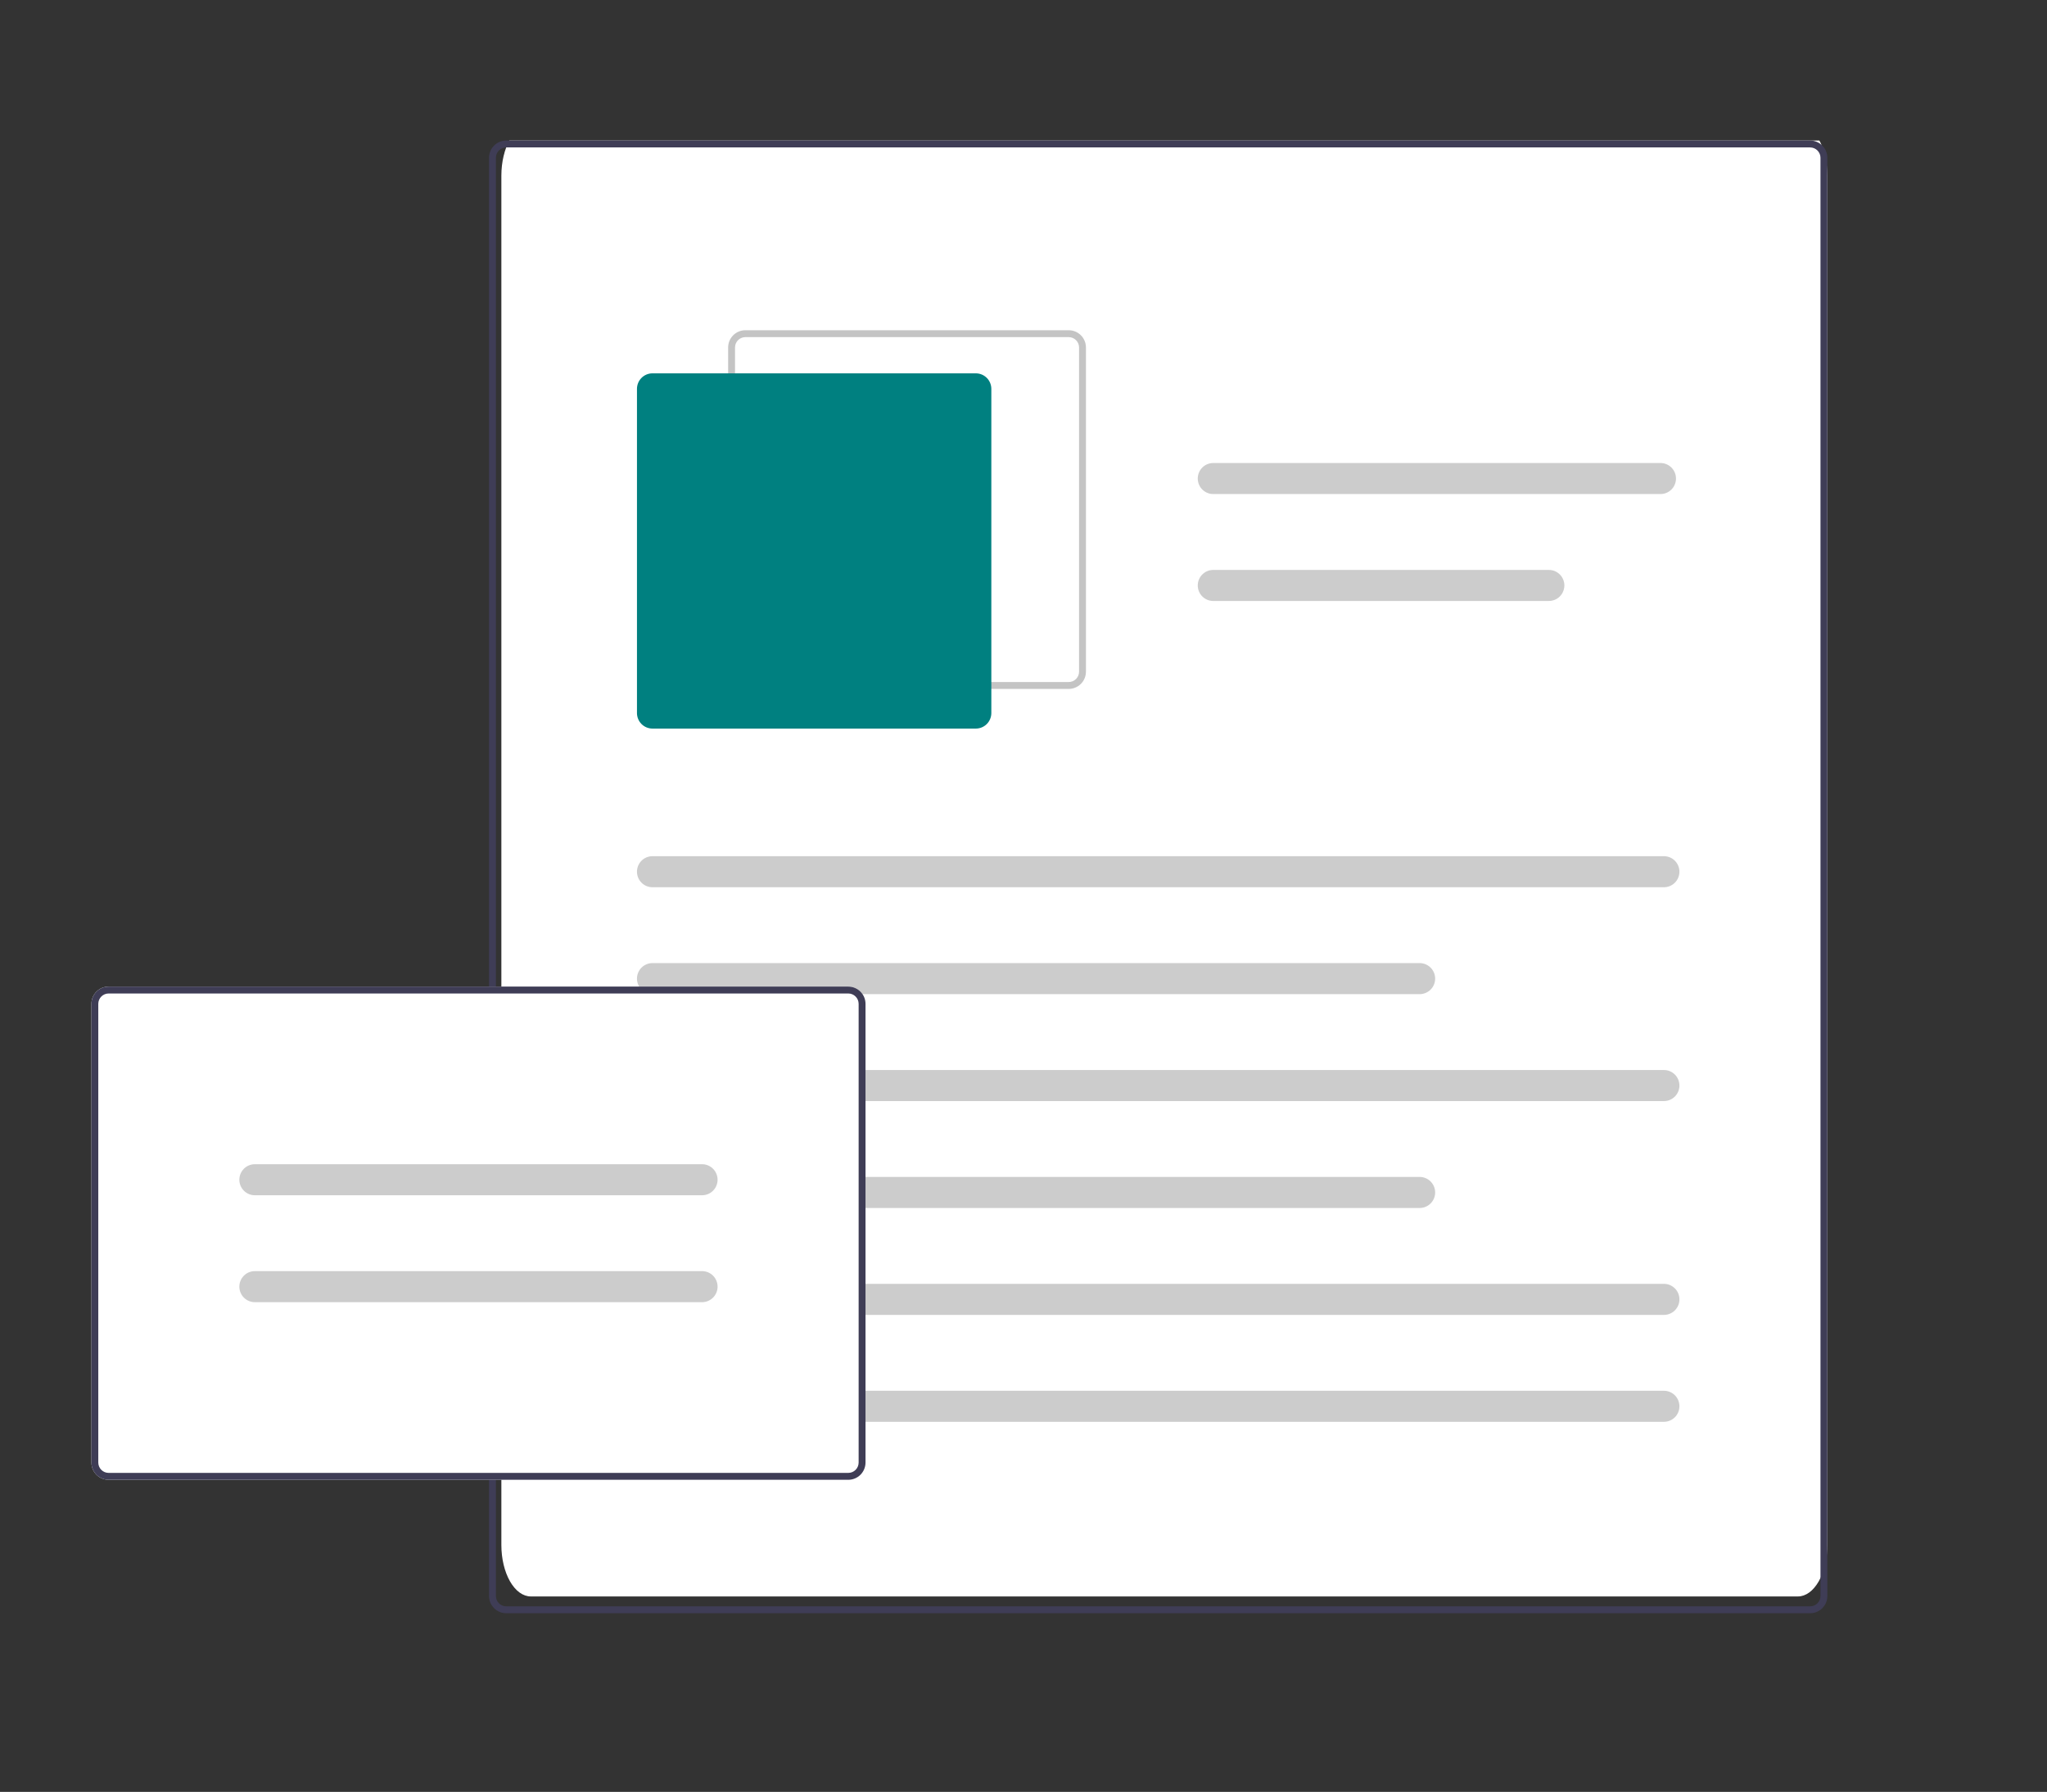
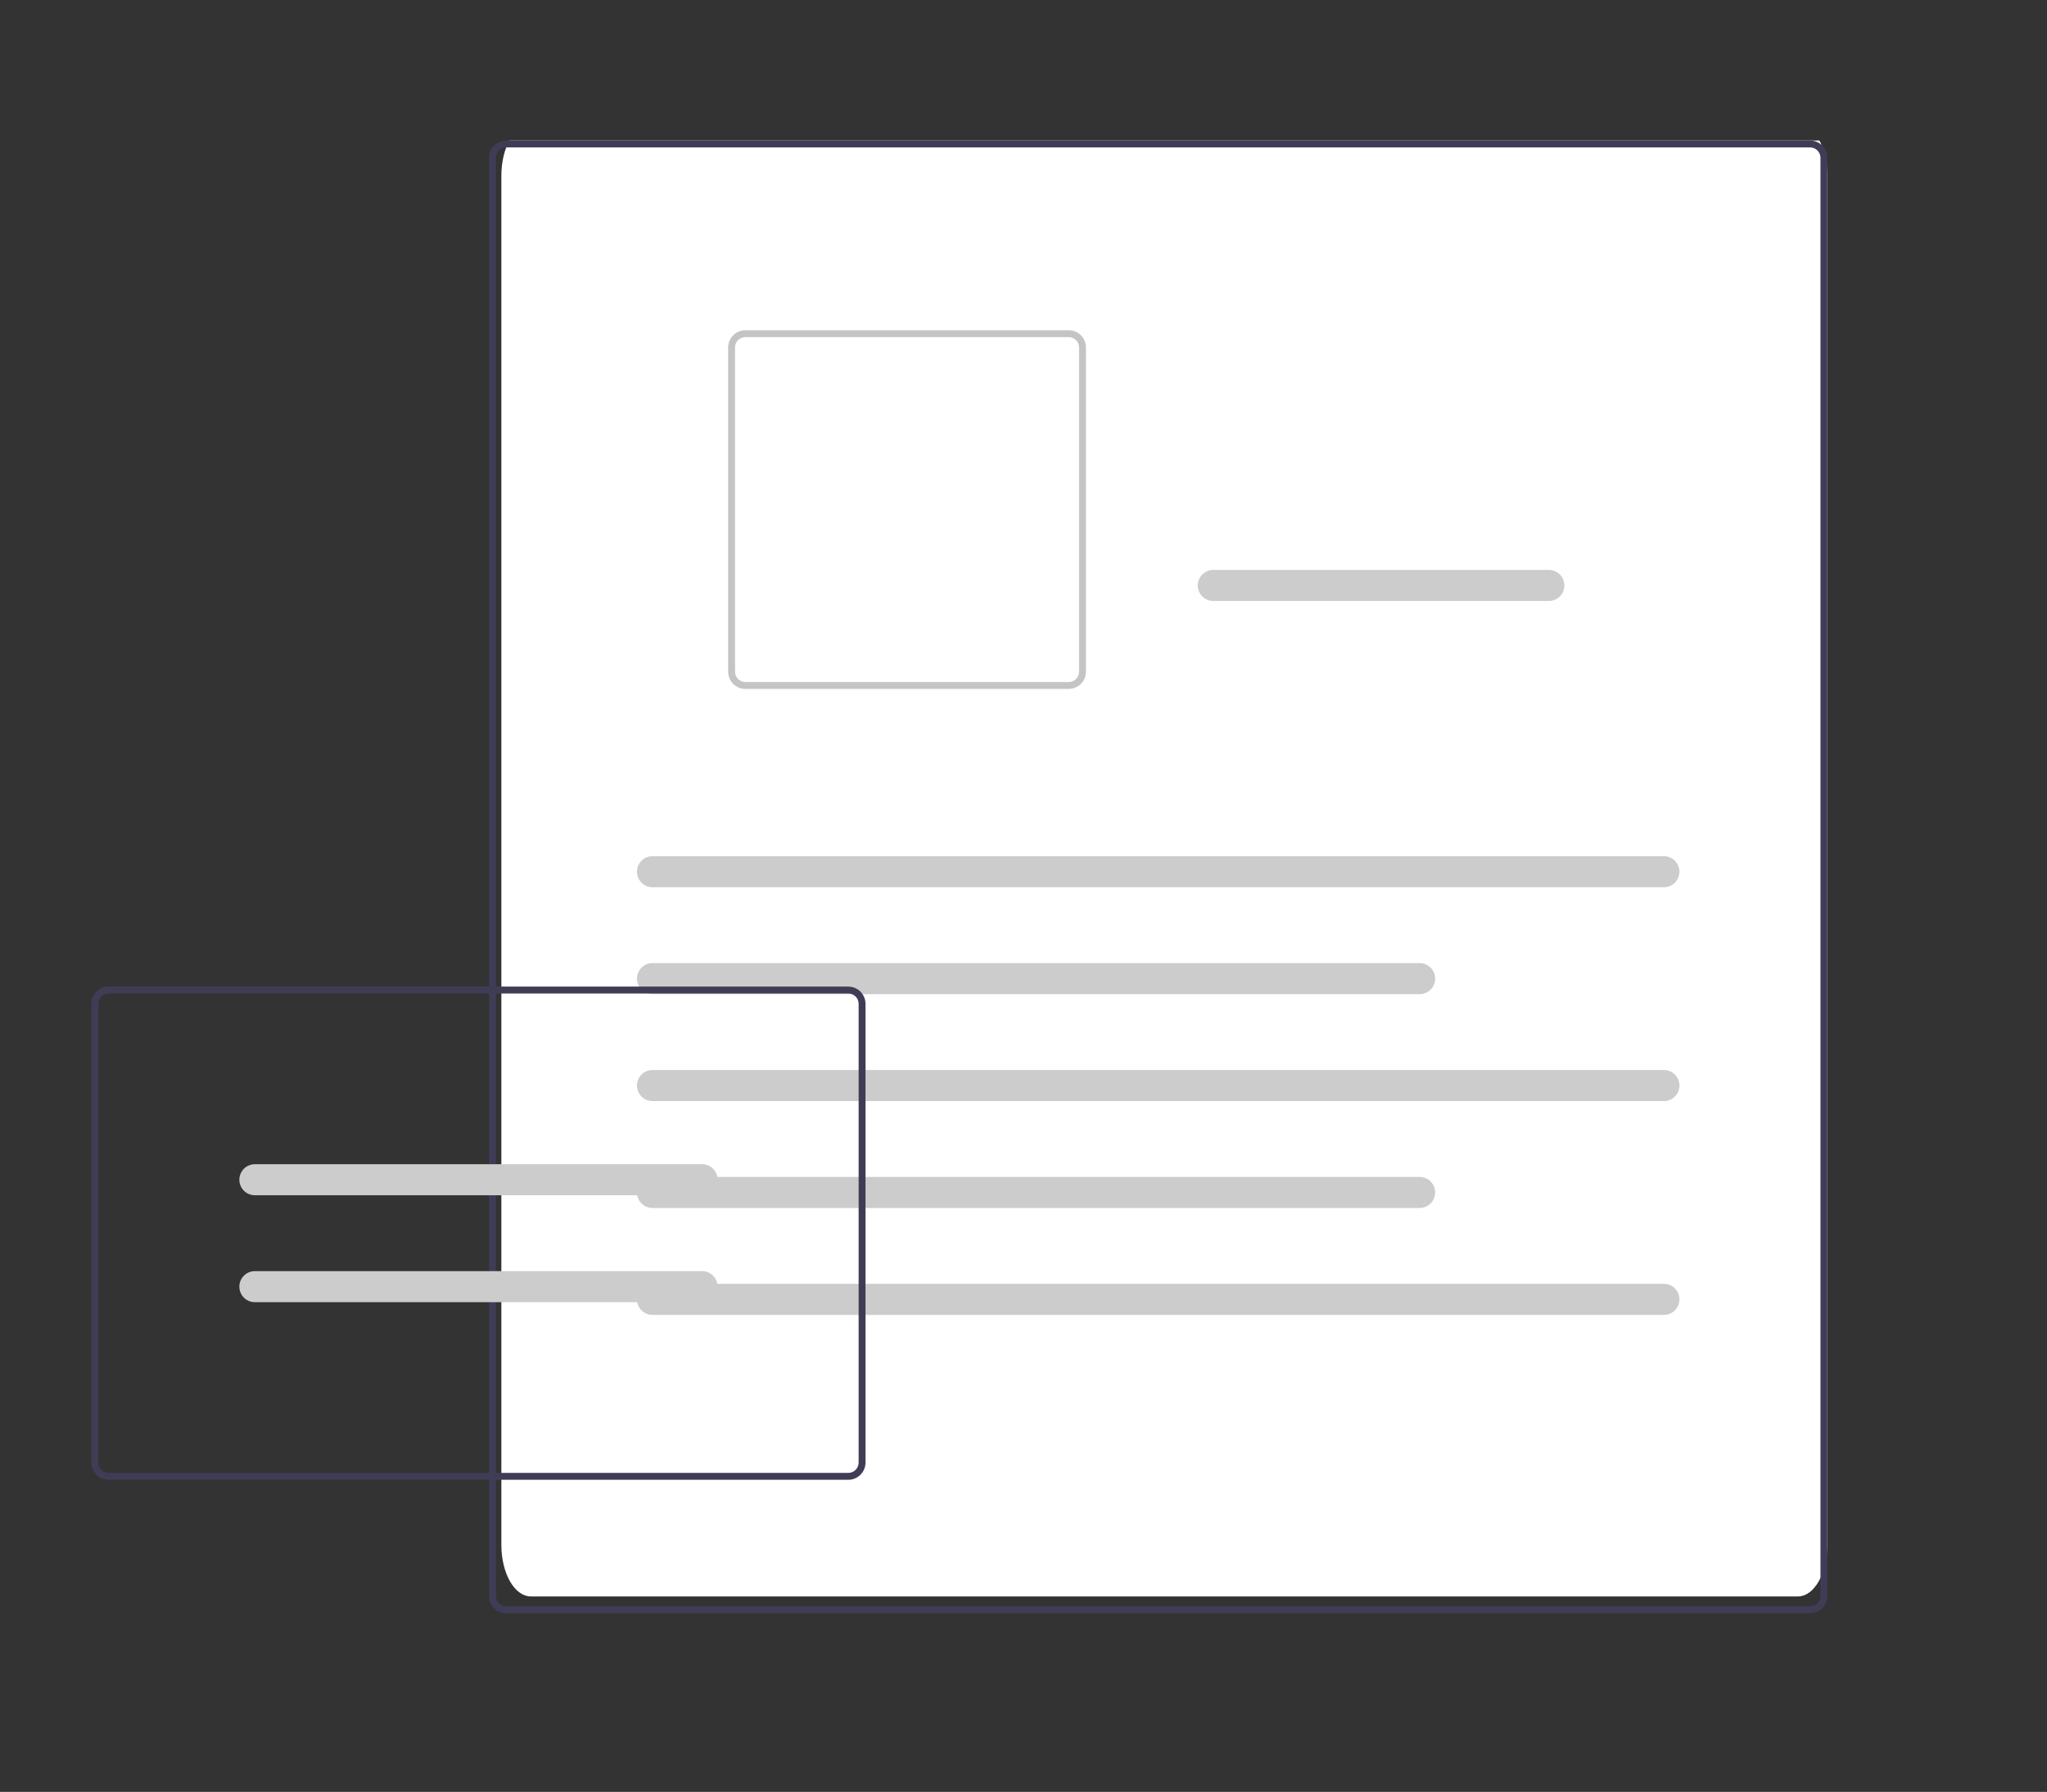
<svg xmlns="http://www.w3.org/2000/svg" width="233" height="204" viewBox="0 0 233 204" fill="none">
  <rect x="0" y="0" width="233" height="204" fill="#333333" stroke="none" />
  <g clip-path="url(#clip0_50_434)">
    <g clip-path="url(#clip1_50_434)">
      <path d="M204.646 181.752H60.422C59.533 181.751 58.681 181.133 58.052 180.034C57.423 178.935 57.069 177.446 57.068 175.892V19.998C57.069 18.445 57.423 16.955 58.052 15.856C58.681 14.758 59.533 14.139 60.422 14.138H204.646C205.535 14.139 206.388 14.758 207.017 15.856C207.645 16.955 207.999 18.445 208 19.998V175.892C207.999 177.446 207.645 178.935 207.017 180.034C206.388 181.133 205.535 181.751 204.646 181.752Z" fill="white" />
      <path d="M206.042 183.662H57.621C57.102 183.661 56.605 183.454 56.238 183.086C55.87 182.718 55.664 182.219 55.663 181.698V17.963C55.664 17.443 55.87 16.944 56.238 16.576C56.605 16.208 57.102 16.001 57.621 16H206.042C206.561 16.001 207.059 16.208 207.426 16.576C207.793 16.944 207.999 17.443 208 17.963V181.698C207.999 182.219 207.793 182.718 207.426 183.086C207.059 183.454 206.561 183.661 206.042 183.662V183.662ZM57.621 16.785C57.31 16.786 57.011 16.91 56.791 17.131C56.571 17.352 56.447 17.651 56.447 17.963V181.698C56.447 182.011 56.571 182.31 56.791 182.531C57.011 182.752 57.31 182.876 57.621 182.876H206.042C206.353 182.876 206.652 182.752 206.872 182.531C207.093 182.31 207.216 182.011 207.217 181.698V17.963C207.216 17.651 207.093 17.352 206.872 17.131C206.652 16.91 206.353 16.786 206.042 16.785H57.621Z" fill="#3F3D56" />
      <path d="M121.65 78.431H84.838C84.319 78.431 83.822 78.224 83.454 77.856C83.087 77.488 82.881 76.989 82.88 76.468V39.559C82.881 39.038 83.087 38.539 83.454 38.171C83.822 37.803 84.319 37.596 84.838 37.596H121.65C122.169 37.596 122.667 37.803 123.034 38.171C123.401 38.539 123.607 39.038 123.608 39.559V76.468C123.607 76.989 123.401 77.488 123.034 77.856C122.667 78.224 122.169 78.431 121.65 78.431V78.431ZM84.838 38.381C84.527 38.381 84.228 38.506 84.008 38.726C83.788 38.947 83.664 39.247 83.664 39.559V76.468C83.664 76.78 83.788 77.08 84.008 77.301C84.228 77.521 84.527 77.646 84.838 77.646H121.65C121.961 77.646 122.26 77.521 122.48 77.301C122.7 77.08 122.824 76.78 122.825 76.468V39.559C122.824 39.247 122.7 38.947 122.48 38.726C122.26 38.506 121.961 38.381 121.65 38.381H84.838Z" fill="#C4C4C4" />
-       <path d="M111.076 82.947H74.265C73.798 82.946 73.35 82.76 73.019 82.429C72.689 82.097 72.503 81.648 72.503 81.18V44.271C72.503 43.802 72.689 43.353 73.019 43.022C73.35 42.691 73.798 42.504 74.265 42.504H111.076C111.544 42.504 111.991 42.691 112.322 43.022C112.652 43.353 112.838 43.802 112.839 44.271V81.18C112.838 81.648 112.652 82.097 112.322 82.429C111.991 82.76 111.544 82.946 111.076 82.947V82.947Z" fill="#008080" />
      <path d="M189.398 101.009H74.265C73.798 101.009 73.349 100.823 73.019 100.491C72.688 100.16 72.503 99.71 72.503 99.242C72.503 98.773 72.688 98.324 73.019 97.992C73.349 97.661 73.798 97.475 74.265 97.475H189.398C189.866 97.475 190.314 97.661 190.645 97.992C190.975 98.324 191.161 98.773 191.161 99.242C191.161 99.71 190.975 100.16 190.645 100.491C190.314 100.823 189.866 101.009 189.398 101.009V101.009Z" fill="#CCCCCC" />
      <path d="M161.594 113.181H74.265C73.798 113.181 73.349 112.995 73.019 112.663C72.688 112.332 72.503 111.883 72.503 111.414C72.503 110.945 72.688 110.496 73.019 110.164C73.349 109.833 73.798 109.647 74.265 109.647H161.594C162.061 109.647 162.51 109.833 162.84 110.164C163.171 110.496 163.356 110.945 163.356 111.414C163.356 111.883 163.171 112.332 162.84 112.663C162.51 112.995 162.061 113.181 161.594 113.181V113.181Z" fill="#CCCCCC" />
-       <path d="M189.007 56.246H138.097C137.63 56.246 137.182 56.06 136.851 55.729C136.521 55.398 136.335 54.948 136.335 54.48C136.335 54.011 136.521 53.562 136.851 53.23C137.182 52.899 137.63 52.713 138.097 52.713H189.007C189.474 52.713 189.922 52.899 190.253 53.23C190.583 53.562 190.769 54.011 190.769 54.48C190.769 54.948 190.583 55.398 190.253 55.729C189.922 56.06 189.474 56.246 189.007 56.246Z" fill="#CCCCCC" />
      <path d="M176.302 68.419H138.097C137.63 68.419 137.182 68.233 136.851 67.901C136.521 67.57 136.335 67.121 136.335 66.652C136.335 66.183 136.521 65.734 136.851 65.403C137.182 65.071 137.63 64.885 138.097 64.885H176.302C176.769 64.885 177.217 65.071 177.548 65.403C177.878 65.734 178.064 66.183 178.064 66.652C178.064 67.121 177.878 67.57 177.548 67.901C177.217 68.233 176.769 68.419 176.302 68.419V68.419Z" fill="#CCCCCC" />
      <path d="M189.398 125.353H74.265C73.798 125.353 73.349 125.167 73.019 124.835C72.688 124.504 72.503 124.055 72.503 123.586C72.503 123.117 72.688 122.668 73.019 122.337C73.349 122.005 73.798 121.819 74.265 121.819H189.398C189.866 121.819 190.314 122.005 190.645 122.337C190.975 122.668 191.161 123.117 191.161 123.586C191.161 124.055 190.975 124.504 190.645 124.835C190.314 125.167 189.866 125.353 189.398 125.353V125.353Z" fill="#CCCCCC" />
      <path d="M161.594 137.525H74.265C73.798 137.525 73.349 137.339 73.019 137.008C72.688 136.676 72.503 136.227 72.503 135.758C72.503 135.29 72.688 134.84 73.019 134.509C73.349 134.177 73.798 133.991 74.265 133.991H161.594C162.061 133.991 162.51 134.177 162.84 134.509C163.171 134.84 163.356 135.29 163.356 135.758C163.356 136.227 163.171 136.676 162.84 137.008C162.51 137.339 162.061 137.525 161.594 137.525V137.525Z" fill="#CCCCCC" />
      <path d="M189.398 149.697H74.265C73.798 149.697 73.349 149.511 73.019 149.18C72.688 148.848 72.503 148.399 72.503 147.93C72.503 147.462 72.688 147.012 73.019 146.681C73.349 146.349 73.798 146.163 74.265 146.163H189.398C189.866 146.163 190.314 146.349 190.645 146.681C190.975 147.012 191.161 147.462 191.161 147.93C191.161 148.399 190.975 148.848 190.645 149.18C190.314 149.511 189.866 149.697 189.398 149.697V149.697Z" fill="#CCCCCC" />
-       <path d="M189.398 161.87H74.265C73.798 161.87 73.349 161.683 73.019 161.352C72.688 161.021 72.503 160.571 72.503 160.103C72.503 159.634 72.688 159.185 73.019 158.853C73.349 158.522 73.798 158.336 74.265 158.336H189.398C189.866 158.336 190.314 158.522 190.645 158.853C190.975 159.185 191.161 159.634 191.161 160.103C191.161 160.571 190.975 161.021 190.645 161.352C190.314 161.683 189.866 161.87 189.398 161.87V161.87Z" fill="#CCCCCC" />
-       <path d="M96.559 168.47H12.363C11.844 168.47 11.346 168.263 10.979 167.895C10.612 167.526 10.405 167.027 10.405 166.507V114.285C10.405 113.764 10.612 113.265 10.979 112.897C11.346 112.529 11.844 112.322 12.363 112.321H96.559C97.078 112.322 97.576 112.529 97.943 112.897C98.31 113.265 98.516 113.764 98.517 114.285V166.507C98.516 167.027 98.31 167.526 97.943 167.895C97.576 168.263 97.078 168.47 96.559 168.47Z" fill="white" />
      <path d="M96.559 168.47H12.363C11.844 168.47 11.346 168.263 10.979 167.895C10.612 167.526 10.405 167.027 10.405 166.507V114.285C10.405 113.764 10.612 113.265 10.979 112.897C11.346 112.529 11.844 112.322 12.363 112.321H96.559C97.078 112.322 97.576 112.529 97.943 112.897C98.31 113.265 98.516 113.764 98.517 114.285V166.507C98.516 167.027 98.31 167.526 97.943 167.895C97.576 168.263 97.078 168.47 96.559 168.47ZM12.363 113.107C12.051 113.107 11.753 113.231 11.532 113.452C11.312 113.673 11.188 113.972 11.188 114.285V166.507C11.188 166.819 11.312 167.119 11.532 167.34C11.753 167.56 12.051 167.685 12.363 167.685H96.559C96.871 167.685 97.169 167.56 97.389 167.34C97.61 167.119 97.734 166.819 97.734 166.507V114.285C97.734 113.972 97.61 113.673 97.389 113.452C97.169 113.231 96.871 113.107 96.559 113.107H12.363Z" fill="#3F3D56" />
      <path d="M79.915 136.077H29.006C28.539 136.077 28.09 135.89 27.76 135.559C27.43 135.228 27.244 134.778 27.244 134.31C27.244 133.841 27.43 133.392 27.76 133.06C28.09 132.729 28.539 132.543 29.006 132.543H79.915C80.383 132.543 80.831 132.729 81.162 133.06C81.492 133.392 81.678 133.841 81.678 134.31C81.678 134.778 81.492 135.228 81.162 135.559C80.831 135.89 80.383 136.077 79.915 136.077V136.077Z" fill="#CCCCCC" />
      <path d="M79.915 148.249H29.006C28.539 148.249 28.09 148.063 27.76 147.731C27.43 147.4 27.244 146.95 27.244 146.482C27.244 146.013 27.43 145.564 27.76 145.232C28.09 144.901 28.539 144.715 29.006 144.715H79.915C80.383 144.715 80.831 144.901 81.162 145.232C81.492 145.564 81.678 146.013 81.678 146.482C81.678 146.95 81.492 147.4 81.162 147.731C80.831 148.063 80.383 148.249 79.915 148.249Z" fill="#CCCCCC" />
    </g>
  </g>
  <defs>
    <clipPath id="clip0_50_434">
      <rect width="233" height="204" fill="white" />
    </clipPath>
    <clipPath id="clip1_50_434">
      <rect width="300" height="203" fill="white" transform="translate(-92 16)" />
    </clipPath>
  </defs>
</svg>